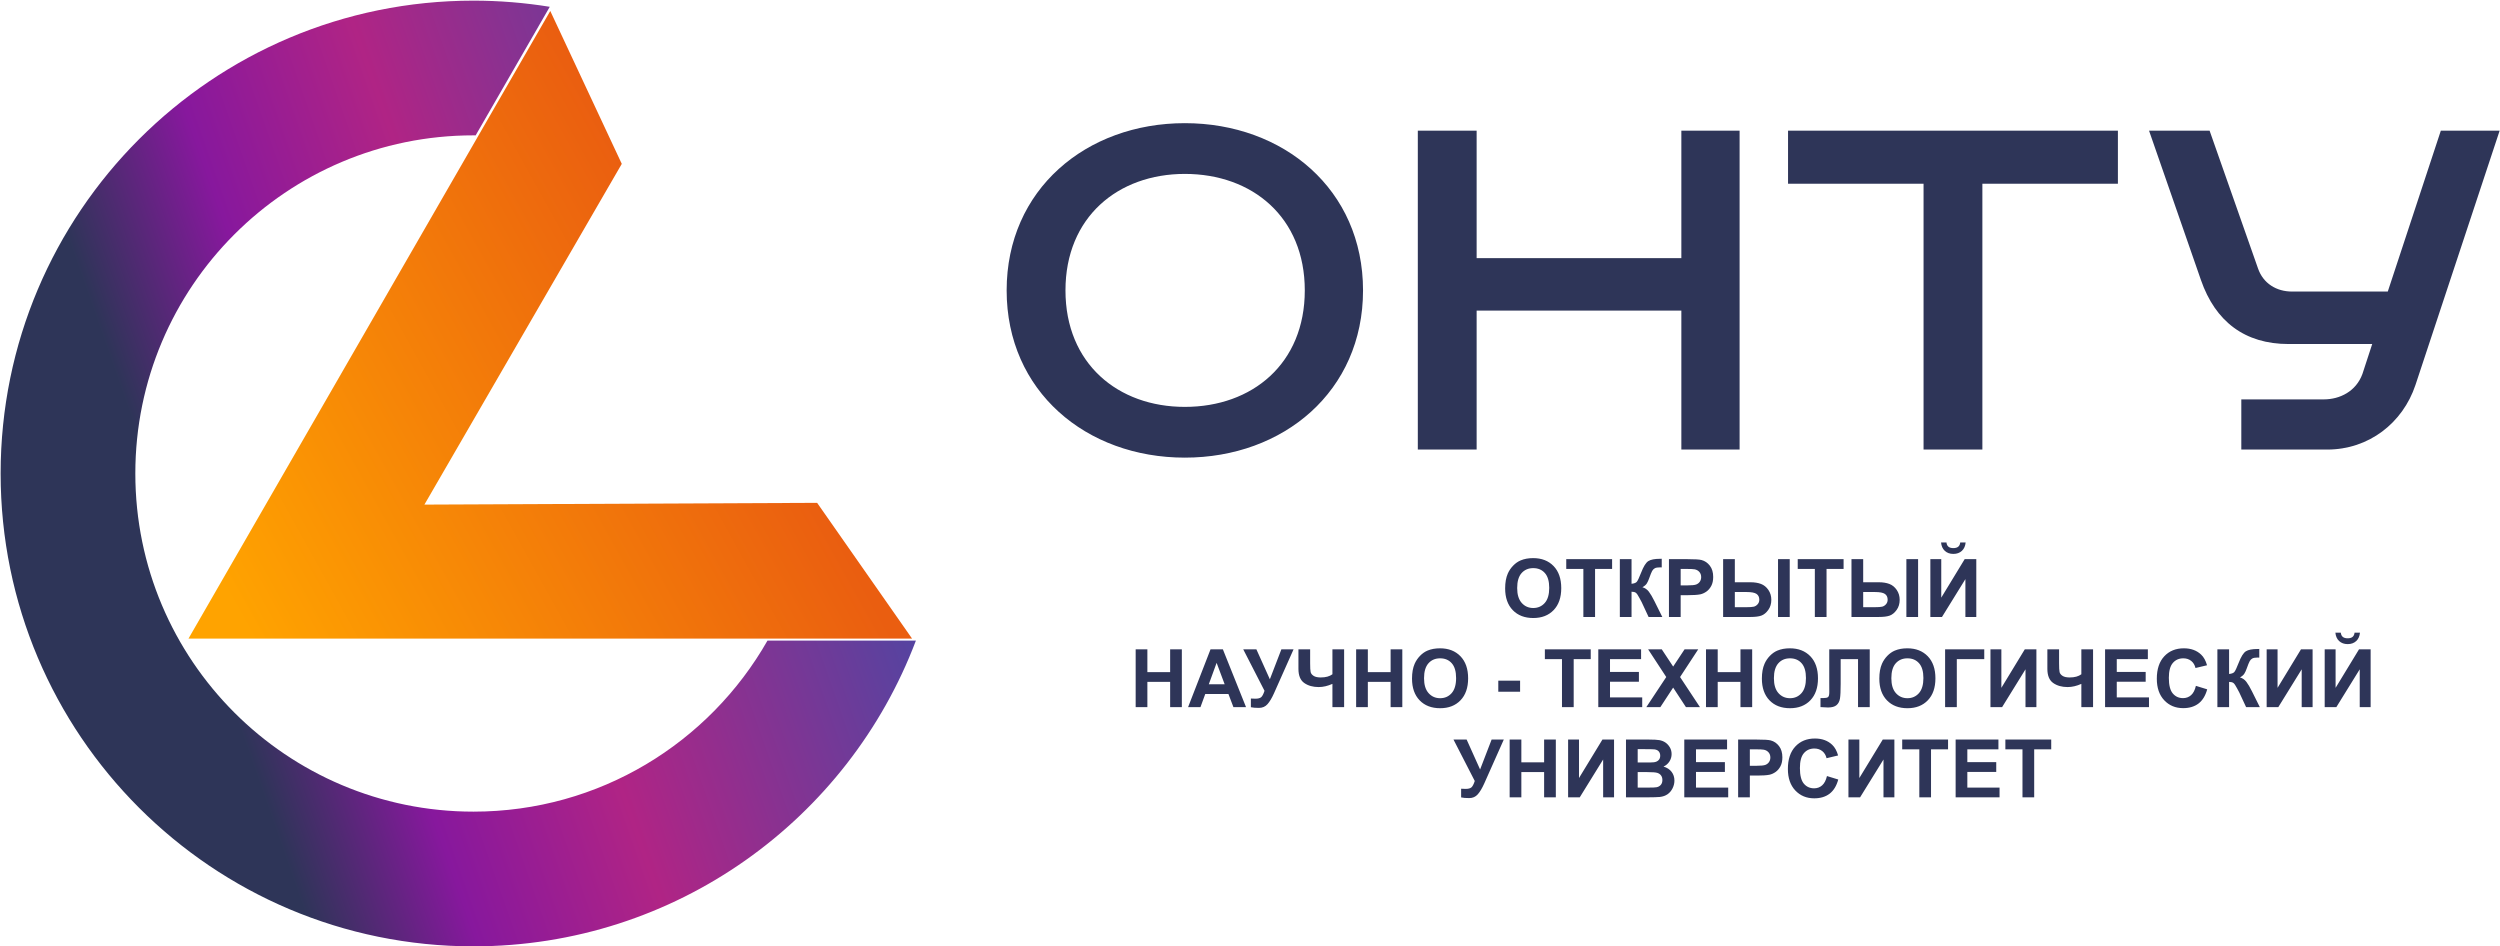
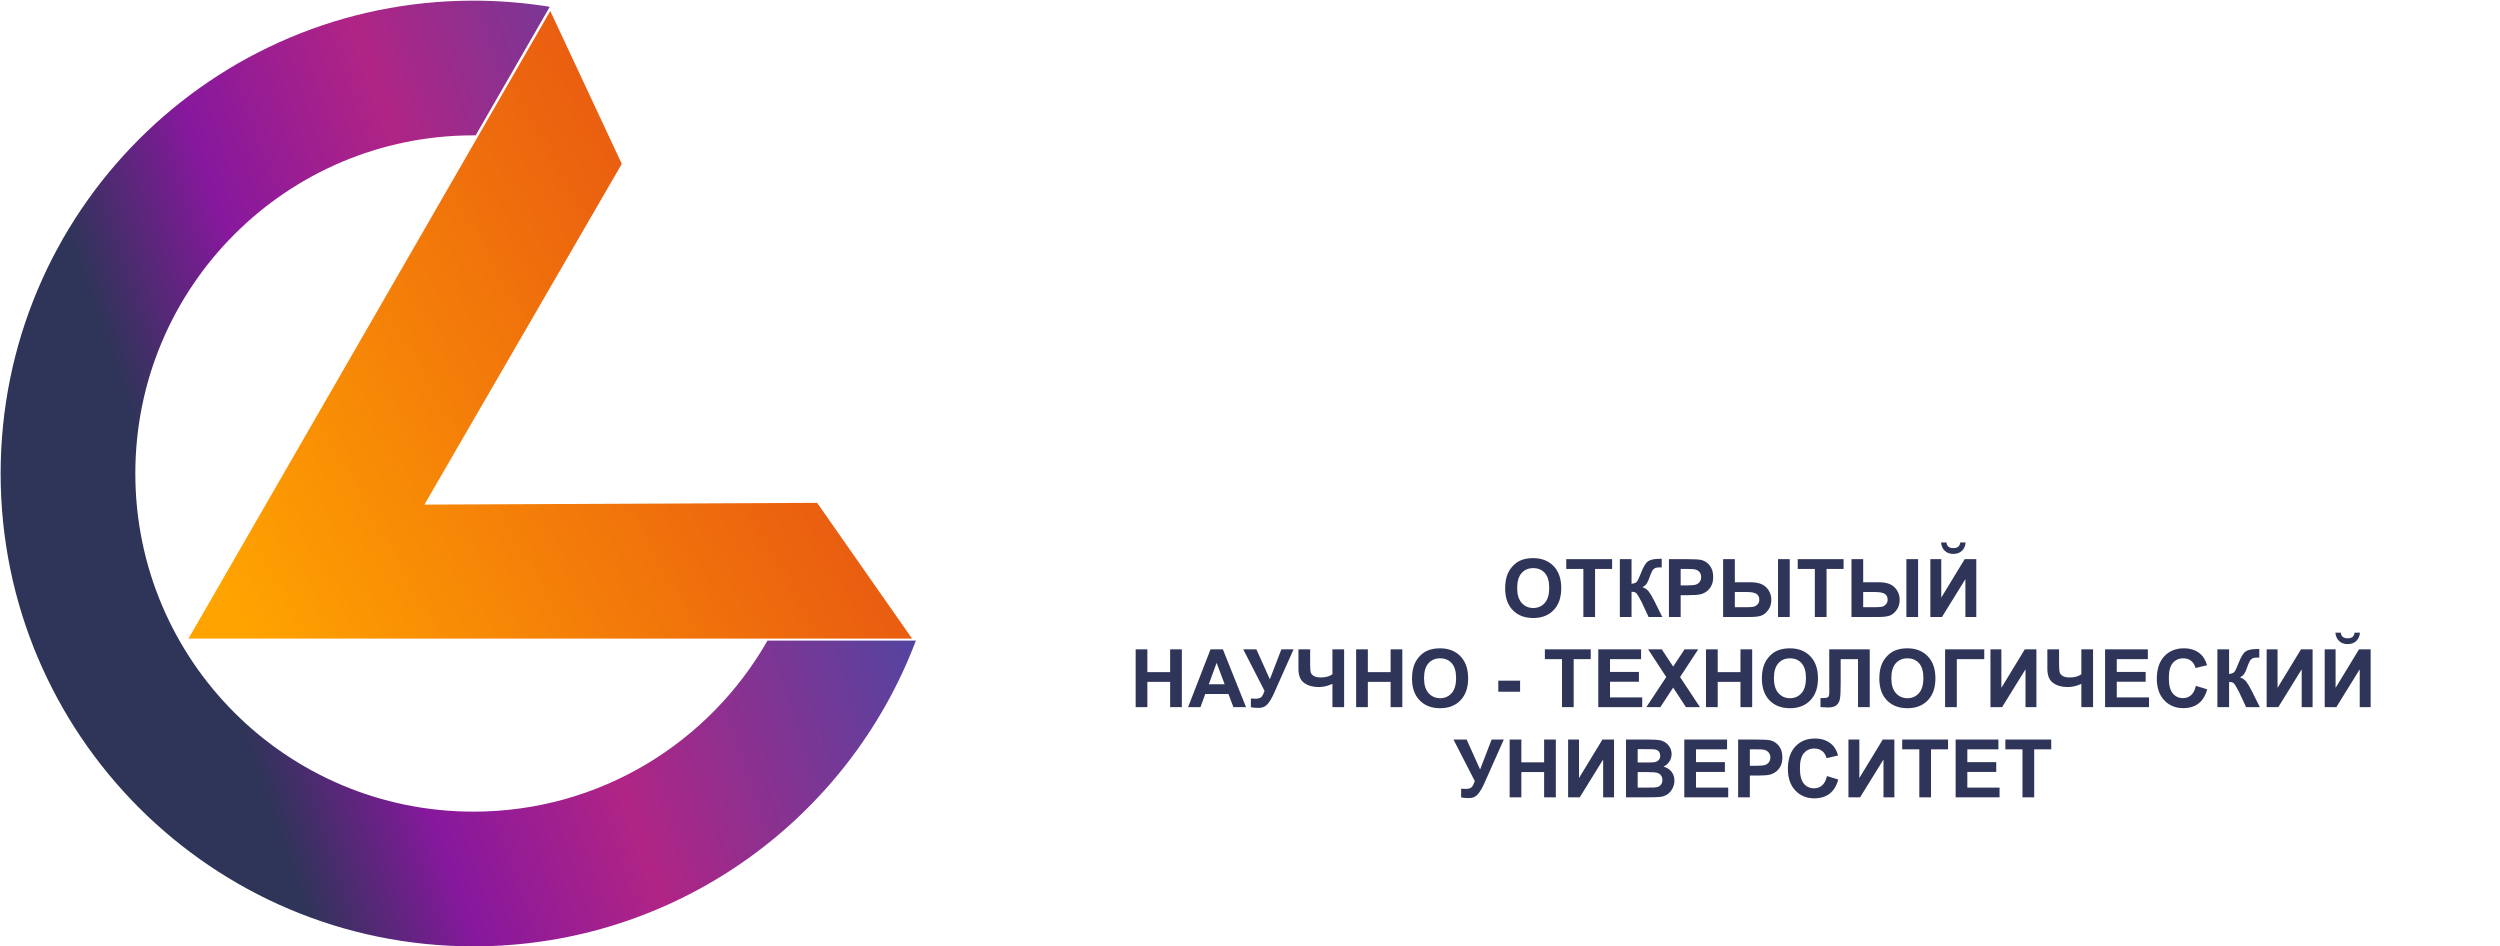
<svg xmlns="http://www.w3.org/2000/svg" width="3664" height="1387" viewBox="0 0 3664 1387" fill="none">
-   <path d="M1561.55 425.611C1561.55 318.27 1638.46 254.88 1736.5 254.88C1835.38 254.88 1912.3 318.27 1912.3 425.611C1912.3 532.947 1835.38 596.335 1736.5 596.335C1638.46 596.335 1561.55 532.947 1561.55 425.611V425.611ZM1997.66 425.611C1997.66 277.699 1881.03 180.508 1736.5 180.508C1591.98 180.508 1475.34 277.699 1475.34 425.611C1475.34 573.515 1591.98 670.715 1736.5 670.715C1881.03 670.715 1997.66 573.515 1997.66 425.611V425.611ZM2077.95 191.491V658.881H2164.16V455.188H2464.19V658.881H2549.56V191.491H2464.19V378.283H2164.16V191.491H2077.95ZM2620.55 191.491V269.247H2819.17V658.881H2905.37V269.247H3104V191.491H2620.55V191.491ZM3149.63 191.491L3225.7 410.394C3246.82 471.248 3289.93 504.209 3354.16 504.209H3476.71L3462.34 548.162C3453.05 573.516 3429.38 585.349 3405.72 585.349H3284.86V658.881H3410.79C3471.65 658.881 3521.51 620.002 3540.1 564.221L3663.49 191.491H3577.29L3499.53 427.303H3359.23C3336.41 427.303 3316.98 415.467 3309.37 393.492L3238.37 191.491H3149.63Z" fill="#2E3558" />
  <path fill-rule="evenodd" clip-rule="evenodd" d="M693.924 0.943C731.995 0.943 769.333 4.062 805.733 9.967L697.107 198.41C696.045 198.402 694.989 198.368 693.924 198.368C420.222 198.368 198.345 420.25 198.345 693.956C198.345 967.662 420.222 1189.54 693.924 1189.54C878.532 1189.54 1039.55 1088.59 1124.82 938.89H1342.34C1243.38 1200.74 990.421 1386.97 693.924 1386.97C311.191 1386.97 0.92 1076.69 0.92 693.956C0.92 311.215 311.191 0.943 693.924 0.943Z" fill="url(#paint0_linear_331_985)" />
  <path fill-rule="evenodd" clip-rule="evenodd" d="M806.476 16.082L911.281 240.164L622.012 739.554L1197.58 736.967L1336.7 935.902H276.246L806.476 16.082Z" fill="url(#paint1_linear_331_985)" />
  <path d="M2205.94 862.384C2205.94 853.744 2207.24 846.492 2209.82 840.609C2211.73 836.292 2214.38 832.409 2217.72 828.977C2221.05 825.545 2224.69 822.998 2228.66 821.327C2233.94 819.098 2240.04 817.97 2246.94 817.97C2259.44 817.97 2269.42 821.856 2276.93 829.604C2284.43 837.379 2288.17 848.163 2288.17 861.994C2288.17 875.7 2284.45 886.429 2277.02 894.155C2269.58 901.909 2259.62 905.771 2247.17 905.771C2234.57 905.771 2224.54 901.922 2217.1 894.209C2209.67 886.524 2205.94 875.915 2205.94 862.384ZM2223.57 861.813C2223.57 871.418 2225.8 878.694 2230.24 883.663C2234.67 888.612 2240.31 891.098 2247.13 891.098C2253.97 891.098 2259.58 888.633 2263.98 883.727C2268.36 878.792 2270.54 871.418 2270.54 861.577C2270.54 851.85 2268.41 844.598 2264.14 839.822C2259.87 835.033 2254.21 832.645 2247.13 832.645C2240.07 832.645 2234.38 835.068 2230.06 839.905C2225.74 844.75 2223.57 852.052 2223.57 861.813V861.813ZM2320.58 904.233V833.827H2295.49V819.51H2362.7V833.827H2337.73V904.233H2320.58ZM2374.03 819.51H2391.19V855.595C2395 855.207 2397.58 854.238 2398.93 852.644C2400.26 851.063 2402.36 846.665 2405.16 839.445C2408.68 830.278 2412.26 824.557 2415.83 822.328C2419.38 820.1 2425.07 818.979 2432.96 818.979C2433.35 818.979 2434.19 818.96 2435.44 818.918V831.58L2433.02 831.524C2429.51 831.524 2426.95 831.955 2425.33 832.818C2423.71 833.689 2422.41 835.012 2421.4 836.786C2420.4 838.563 2418.93 842.21 2416.97 847.73C2415.92 850.668 2414.8 853.111 2413.58 855.088C2412.37 857.059 2410.22 858.91 2407.14 860.65C2410.95 861.715 2414.1 863.901 2416.58 867.174C2419.06 870.451 2421.78 875.068 2424.74 881.039L2436.28 904.233H2416.16L2406 882.418C2405.84 882.104 2405.51 881.512 2405.02 880.627C2404.82 880.33 2404.11 878.994 2402.89 876.64C2400.72 872.457 2398.95 869.859 2397.56 868.815C2396.16 867.763 2394.05 867.235 2391.19 867.195V904.233H2374.03V819.51V819.51ZM2446.02 904.233V819.51H2473.45C2483.84 819.51 2490.6 819.927 2493.76 820.769C2498.61 822.057 2502.67 824.815 2505.95 829.075C2509.22 833.333 2510.86 838.834 2510.86 845.586C2510.86 850.787 2509.91 855.151 2508.04 858.695C2506.15 862.244 2503.76 865.022 2500.86 867.062C2497.96 869.073 2495 870.409 2492 871.057C2487.92 871.872 2482.03 872.281 2474.3 872.281H2463.18V904.233H2446.02V904.233ZM2463.18 833.827V857.962H2472.5C2479.23 857.962 2483.71 857.51 2485.97 856.626C2488.24 855.741 2490.01 854.357 2491.3 852.442C2492.58 850.548 2493.23 848.365 2493.23 845.836C2493.23 842.739 2492.32 840.197 2490.53 838.186C2488.72 836.175 2486.45 834.908 2483.66 834.398C2481.63 834.024 2477.55 833.827 2471.4 833.827H2463.18V833.827ZM2525.41 819.51H2542.57V853.356H2565.43C2571.42 853.356 2576.59 854.182 2580.91 855.818C2585.22 857.454 2588.84 860.371 2591.74 864.589C2594.61 868.815 2596.05 873.66 2596.05 879.145C2596.05 884.888 2594.55 889.818 2591.55 893.972C2588.54 898.116 2585.2 900.857 2581.51 902.201C2577.85 903.559 2572.47 904.233 2565.39 904.233H2525.41V819.51V819.51ZM2542.57 889.916H2559.25C2564.56 889.916 2568.27 889.658 2570.38 889.143C2572.47 888.633 2574.34 887.451 2575.98 885.613C2577.61 883.783 2578.43 881.554 2578.43 878.909C2578.43 875.163 2577.08 872.345 2574.42 870.473C2571.73 868.592 2566.9 867.673 2559.94 867.673H2542.57V889.916ZM2605.87 819.51H2623.03V904.233H2605.87V819.51ZM2659.83 904.233V833.827H2634.75V819.51H2701.96V833.827H2676.98V904.233H2659.83ZM2713.53 819.51H2730.69V853.356H2753.55C2759.54 853.356 2764.7 854.182 2769.03 855.818C2773.34 857.454 2776.95 860.371 2779.85 864.589C2782.73 868.815 2784.17 873.66 2784.17 879.145C2784.17 884.888 2782.67 889.818 2779.67 893.972C2776.66 898.116 2773.32 900.857 2769.63 902.201C2765.96 903.559 2760.58 904.233 2753.5 904.233H2713.53V819.51ZM2730.69 889.916H2747.37C2752.67 889.916 2756.38 889.658 2758.49 889.143C2760.58 888.633 2762.46 887.451 2764.09 885.613C2765.73 883.783 2766.53 881.554 2766.53 878.909C2766.53 875.163 2765.2 872.345 2762.54 870.473C2759.85 868.592 2755.02 867.673 2748.06 867.673H2730.69V889.916V889.916ZM2793.99 819.51H2811.15V904.233H2793.99V819.51ZM2829.13 819.51H2845.11V875.915L2879.42 819.51H2896.46V904.233H2880.49V848.739L2846.17 904.233H2829.13V819.51ZM2872.91 795.012H2880.84C2880.38 800.242 2878.53 804.362 2875.32 807.342C2872.11 810.32 2867.94 811.818 2862.83 811.818C2857.7 811.818 2853.55 810.32 2850.33 807.342C2847.12 804.362 2845.26 800.242 2844.81 795.012H2852.74C2853.01 797.734 2853.96 799.809 2855.61 801.209C2857.27 802.609 2859.68 803.304 2862.83 803.304C2865.97 803.304 2868.37 802.609 2870.03 801.209C2871.69 799.809 2872.64 797.734 2872.91 795.012V795.012ZM1664.43 1036.42V951.703H1681.59V985.068H1714.96V951.703H1732.11V1036.42H1714.96V999.387H1681.59V1036.42H1664.43ZM1826.2 1036.42H1807.72L1800.4 1017.14H1766.42L1759.39 1036.42H1741.24L1774.13 951.703H1792.26L1826.2 1036.42ZM1794.84 1002.82L1783.07 971.46L1771.63 1002.82H1794.84V1002.82ZM1822.11 951.703H1841.38L1861.1 995.557L1877.98 951.703H1895.83L1867.17 1016.09C1864.06 1023.07 1860.88 1028.37 1857.65 1032.03C1854.41 1035.68 1850.26 1037.49 1845.13 1037.49C1840.08 1037.49 1836.13 1037.15 1833.29 1036.5V1023.77C1835.72 1023.92 1837.91 1024 1839.87 1024C1843.8 1024 1846.64 1023.27 1848.36 1021.83C1850.06 1020.37 1851.71 1017.23 1853.27 1012.45L1822.11 951.703ZM1902.99 951.703H1920.14V971.917C1920.14 978.462 1920.39 982.799 1920.87 984.929C1921.34 987.078 1922.79 988.938 1925.18 990.51C1927.54 992.091 1931.05 992.877 1935.66 992.877C1939.31 992.877 1942.56 992.489 1945.43 991.695C1948.26 990.909 1950.73 989.745 1952.8 988.207V951.703H1969.95V1036.42H1952.8V1002.29C1949.34 1003.83 1945.92 1004.99 1942.56 1005.78C1939.22 1006.56 1935.92 1006.96 1932.68 1006.96C1924.25 1006.96 1917.18 1004.97 1911.5 1000.98C1905.83 996.999 1902.99 990.101 1902.99 980.278V951.703ZM1987.55 1036.42V951.703H2004.71V985.068H2038.08V951.703H2055.23V1036.42H2038.08V999.387H2004.71V1036.42H1987.55ZM2069.45 994.577C2069.45 985.939 2070.75 978.677 2073.33 972.801C2075.25 968.485 2077.89 964.593 2081.22 961.169C2084.55 957.738 2088.2 955.19 2092.16 953.512C2097.46 951.286 2103.55 950.165 2110.45 950.165C2122.95 950.165 2132.93 954.048 2140.44 961.796C2147.94 969.571 2151.69 980.355 2151.69 994.178C2151.69 1007.89 2147.96 1018.61 2140.52 1026.35C2133.09 1034.1 2123.13 1037.96 2110.69 1037.96C2098.08 1037.96 2088.04 1034.12 2080.61 1026.4C2073.18 1018.72 2069.45 1008.1 2069.45 994.577V994.577ZM2087.07 994.006C2087.07 1003.61 2089.31 1010.89 2093.74 1015.85C2098.18 1020.81 2103.82 1023.29 2110.65 1023.29C2117.49 1023.29 2123.09 1020.83 2127.49 1015.91C2131.86 1010.98 2134.06 1003.61 2134.06 993.761C2134.06 984.045 2131.92 976.783 2127.65 972.015C2123.38 967.218 2117.72 964.838 2110.65 964.838C2103.59 964.838 2097.89 967.26 2093.57 972.092C2089.25 976.945 2087.07 984.239 2087.07 994.006V994.006ZM2195.9 1013.82V997.613H2227.85V1013.82H2195.9ZM2289.24 1036.42V966.022H2264.16V951.703H2331.37V966.022H2306.4V1036.42H2289.24ZM2342.46 1036.42V951.703H2405.18V966.022H2359.62V984.831H2401.98V999.151H2359.62V1022.1H2406.83V1036.42H2342.46V1036.42ZM2412.81 1036.42L2442.06 992.253L2415.53 951.703H2435.51L2452.19 976.924L2468.88 951.703H2488.89L2462.31 992.266L2491.49 1036.42H2470.95L2452.17 1007.73L2433.37 1036.42H2412.81V1036.42ZM2500.31 1036.42V951.703H2517.47V985.068H2550.83V951.703H2567.99V1036.42H2550.83V999.387H2517.47V1036.42H2500.31ZM2582.21 994.577C2582.21 985.939 2583.51 978.677 2586.1 972.801C2588 968.485 2590.65 964.593 2593.98 961.169C2597.32 957.738 2600.96 955.19 2604.93 953.512C2610.22 951.286 2616.31 950.165 2623.21 950.165C2635.71 950.165 2645.69 954.048 2653.21 961.796C2660.7 969.571 2664.44 980.355 2664.44 994.178C2664.44 1007.89 2660.72 1018.61 2653.28 1026.35C2645.85 1034.1 2635.89 1037.96 2623.44 1037.96C2610.84 1037.96 2600.8 1034.12 2593.37 1026.4C2585.94 1018.72 2582.21 1008.1 2582.21 994.577V994.577ZM2599.84 994.006C2599.84 1003.61 2602.07 1010.89 2606.51 1015.85C2610.94 1020.81 2616.58 1023.29 2623.41 1023.29C2630.25 1023.29 2635.85 1020.83 2640.24 1015.91C2644.62 1010.98 2646.81 1003.61 2646.81 993.761C2646.81 984.045 2644.68 976.783 2640.41 972.015C2636.15 967.218 2630.49 964.838 2623.41 964.838C2616.34 964.838 2610.65 967.26 2606.33 972.092C2602.01 976.945 2599.84 984.239 2599.84 994.006V994.006ZM2680.95 951.703H2740.29V1036.42H2723.13V966.022H2697.69V1002.18C2697.69 1012.54 2697.33 1019.78 2696.65 1023.86C2695.96 1027.96 2694.29 1031.18 2691.6 1033.46C2688.92 1035.75 2684.74 1036.9 2679.04 1036.9C2677.03 1036.9 2673.4 1036.7 2668.11 1036.32V1023.05L2671.94 1023.11C2675.51 1023.11 2677.93 1022.64 2679.15 1021.67C2680.4 1020.7 2681.01 1018.34 2681.01 1014.58L2680.95 1000.01V951.703V951.703ZM2754.33 994.577C2754.33 985.939 2755.63 978.677 2758.22 972.801C2760.13 968.485 2762.77 964.593 2766.1 961.169C2769.44 957.738 2773.08 955.19 2777.05 953.512C2782.33 951.286 2788.43 950.165 2795.33 950.165C2807.84 950.165 2817.81 954.048 2825.33 961.796C2832.82 969.571 2836.56 980.355 2836.56 994.178C2836.56 1007.89 2832.84 1018.61 2825.41 1026.35C2817.97 1034.1 2808.01 1037.96 2795.57 1037.96C2782.96 1037.96 2772.92 1034.12 2765.49 1026.4C2758.06 1018.72 2754.33 1008.1 2754.33 994.577V994.577ZM2771.96 994.006C2771.96 1003.61 2774.19 1010.89 2778.63 1015.85C2783.07 1020.81 2788.7 1023.29 2795.53 1023.29C2802.37 1023.29 2807.97 1020.83 2812.37 1015.91C2816.74 1010.98 2818.93 1003.61 2818.93 993.761C2818.93 984.045 2816.81 976.783 2812.53 972.015C2808.26 967.218 2802.61 964.838 2795.53 964.838C2788.47 964.838 2782.77 967.26 2778.44 972.092C2774.13 976.945 2771.96 984.239 2771.96 994.006ZM2850.74 951.703H2908.13V966.022H2867.9V1036.42H2850.74V951.703ZM2917.22 951.703H2933.2V1008.1L2967.51 951.703H2984.55V1036.42H2968.57V980.932L2934.26 1036.42H2917.22V951.703ZM3000.62 951.703H3017.78V971.917C3017.78 978.462 3018.02 982.799 3018.51 984.929C3018.99 987.078 3020.42 988.938 3022.81 990.51C3025.18 992.091 3028.69 992.877 3033.3 992.877C3036.95 992.877 3040.2 992.489 3043.06 991.695C3045.9 990.909 3048.37 989.745 3050.43 988.207V951.703H3067.59V1036.42H3050.43V1002.29C3046.97 1003.83 3043.56 1004.99 3040.2 1005.78C3036.85 1006.56 3033.55 1006.96 3030.32 1006.96C3021.88 1006.96 3014.82 1004.97 3009.14 1000.98C3003.46 996.999 3000.62 990.101 3000.62 980.278V951.703ZM3085.19 1036.42V951.703H3147.9V966.022H3102.34V984.831H3144.7V999.151H3102.34V1022.1H3149.56V1036.42H3085.19V1036.42ZM3218.3 1005.19L3234.87 1010.28C3232.32 1019.6 3228.08 1026.52 3222.17 1031.06C3216.25 1035.58 3208.75 1037.85 3199.67 1037.85C3188.4 1037.85 3179.15 1034 3171.9 1026.31C3164.66 1018.61 3161.03 1008.1 3161.03 994.75C3161.03 980.648 3164.68 969.683 3171.96 961.873C3179.23 954.069 3188.81 950.165 3200.69 950.165C3211.06 950.165 3219.49 953.241 3225.95 959.374C3229.82 963 3232.7 968.208 3234.63 975.008L3217.71 979.033C3216.7 974.66 3214.61 971.186 3211.44 968.647C3208.24 966.099 3204.38 964.838 3199.84 964.838C3193.55 964.838 3188.44 967.088 3184.54 971.598C3180.62 976.095 3178.66 983.389 3178.66 993.49C3178.66 1004.18 3180.59 1011.81 3184.45 1016.35C3188.31 1020.9 3193.31 1023.17 3199.49 1023.17C3204.04 1023.17 3207.97 1021.73 3211.24 1018.83C3214.52 1015.93 3216.88 1011.4 3218.3 1005.19V1005.19ZM3249.8 951.703H3266.95V987.79C3270.76 987.4 3273.35 986.433 3274.68 984.831C3276.03 983.259 3278.11 978.857 3280.91 971.64C3284.44 962.466 3288.01 956.75 3291.58 954.521C3295.13 952.295 3300.83 951.166 3308.72 951.166C3309.12 951.166 3309.94 951.145 3311.21 951.11V963.773L3308.78 963.711C3305.27 963.711 3302.71 964.15 3301.08 965.013C3299.47 965.882 3298.17 967.204 3297.17 968.981C3296.16 970.756 3294.68 974.395 3292.73 979.922C3291.68 982.86 3290.56 985.304 3289.33 987.275C3288.13 989.251 3285.98 991.103 3282.9 992.842C3286.71 993.902 3289.85 996.094 3292.33 999.366C3294.82 1002.64 3297.54 1007.25 3300.49 1013.23L3312.03 1036.42H3291.92L3281.76 1014.61C3281.6 1014.3 3281.27 1013.71 3280.78 1012.81C3280.58 1012.52 3279.87 1011.18 3278.65 1008.83C3276.48 1004.65 3274.7 1002.05 3273.32 1001C3271.92 999.958 3269.81 999.422 3266.95 999.387V1036.42H3249.8V951.703V951.703ZM3322.01 951.703H3337.99V1008.1L3372.3 951.703H3389.34V1036.42H3373.36V980.932L3339.05 1036.42H3322.01V951.703ZM3407.07 951.703H3423.04V1008.1L3457.35 951.703H3474.4V1036.42H3458.42V980.932L3424.11 1036.42H3407.07V951.703ZM3450.85 927.207H3458.77C3458.32 932.434 3456.47 936.554 3453.25 939.534C3450.04 942.507 3445.87 944.01 3440.77 944.01C3435.64 944.01 3431.48 942.507 3428.27 939.534C3425.05 936.554 3423.2 932.434 3422.74 927.207H3430.67C3430.95 929.927 3431.9 932.001 3433.55 933.401C3435.2 934.801 3437.61 935.489 3440.77 935.489C3443.9 935.489 3446.31 934.801 3447.97 933.401C3449.62 932.001 3450.57 929.927 3450.85 927.207V927.207ZM2130.24 1083.9H2149.51L2169.23 1127.75L2186.11 1083.9H2203.96L2175.31 1148.28C2172.19 1155.26 2169.01 1160.57 2165.78 1164.21C2162.55 1167.86 2158.39 1169.68 2153.25 1169.68C2148.21 1169.68 2144.26 1169.34 2141.43 1168.69V1155.95C2143.85 1156.11 2146.03 1156.19 2147.99 1156.19C2151.94 1156.19 2154.78 1155.46 2156.49 1154.02C2158.19 1152.56 2159.85 1149.43 2161.41 1144.63L2130.24 1083.9ZM2212.54 1168.61V1083.9H2229.69V1117.26H2263.06V1083.9H2280.22V1168.61H2263.06V1131.58H2229.69V1168.61H2212.54ZM2298.22 1083.9H2314.19V1140.29L2348.51 1083.9H2365.55V1168.61H2349.57V1113.12L2315.26 1168.61H2298.22V1083.9ZM2383.04 1083.9H2416.92C2423.64 1083.9 2428.63 1084.17 2431.93 1084.72C2435.24 1085.3 2438.18 1086.46 2440.78 1088.21C2443.39 1089.99 2445.56 1092.33 2447.29 1095.27C2449.03 1098.21 2449.9 1101.52 2449.9 1105.18C2449.9 1109.12 2448.83 1112.76 2446.7 1116.06C2444.57 1119.37 2441.67 1121.83 2438.03 1123.49C2443.17 1125.01 2447.11 1127.57 2449.9 1131.21C2452.66 1134.83 2454.04 1139.09 2454.04 1144C2454.04 1147.87 2453.15 1151.61 2451.36 1155.26C2449.56 1158.91 2447.11 1161.83 2444 1164.02C2440.9 1166.19 2437.08 1167.53 2432.52 1168.04C2429.68 1168.34 2422.8 1168.54 2411.89 1168.61H2383.04V1083.9V1083.9ZM2400.2 1097.97V1117.5H2411.4C2418.05 1117.5 2422.19 1117.4 2423.81 1117.2C2426.72 1116.86 2429.03 1115.86 2430.7 1114.18C2432.39 1112.51 2433.21 1110.32 2433.21 1107.6C2433.21 1104.98 2432.48 1102.87 2431.04 1101.23C2429.6 1099.59 2427.45 1098.61 2424.61 1098.27C2422.91 1098.07 2418.05 1097.97 2410.02 1097.97H2400.2V1097.97ZM2400.2 1131.58V1154.29H2416.05C2422.21 1154.29 2426.13 1154.12 2427.79 1153.78C2430.33 1153.31 2432.4 1152.18 2434 1150.39C2435.6 1148.58 2436.4 1146.19 2436.4 1143.18C2436.4 1140.61 2435.79 1138.46 2434.55 1136.69C2433.33 1134.91 2431.53 1133.61 2429.21 1132.8C2426.88 1131.99 2421.81 1131.58 2414.03 1131.58H2400.2V1131.58ZM2468.49 1168.61V1083.9H2531.2V1098.21H2485.65V1117.02H2528.01V1131.34H2485.65V1154.29H2532.86V1168.61H2468.49V1168.61ZM2547.41 1168.61V1083.9H2574.85C2585.24 1083.9 2592 1084.31 2595.15 1085.16C2600 1086.44 2604.07 1089.2 2607.34 1093.46C2610.61 1097.72 2612.25 1103.22 2612.25 1109.97C2612.25 1115.17 2611.31 1119.53 2609.43 1123.08C2607.54 1126.63 2605.15 1129.41 2602.26 1131.44C2599.36 1133.45 2596.4 1134.79 2593.4 1135.44C2589.32 1136.25 2583.42 1136.67 2575.7 1136.67H2564.57V1168.61H2547.41V1168.61ZM2564.57 1098.21V1122.35H2573.9C2580.63 1122.35 2585.1 1121.89 2587.36 1121.01C2589.63 1120.12 2591.41 1118.74 2592.69 1116.82C2593.97 1114.94 2594.62 1112.74 2594.62 1110.22C2594.62 1107.13 2593.72 1104.58 2591.92 1102.57C2590.1 1100.56 2587.84 1099.29 2585.06 1098.78C2583.03 1098.4 2578.95 1098.21 2572.79 1098.21H2564.57V1098.21ZM2677.59 1137.38L2694.15 1142.46C2691.61 1151.79 2687.37 1158.72 2681.46 1163.25C2675.54 1167.77 2668.04 1170.03 2658.95 1170.03C2647.7 1170.03 2638.44 1166.19 2631.18 1158.5C2623.95 1150.81 2620.32 1140.29 2620.32 1126.94C2620.32 1112.84 2623.97 1101.88 2631.25 1094.07C2638.52 1086.26 2648.11 1082.36 2659.98 1082.36C2670.35 1082.36 2678.78 1085.43 2685.24 1091.56C2689.11 1095.19 2691.98 1100.4 2693.92 1107.2L2677 1111.23C2675.99 1106.85 2673.9 1103.38 2670.73 1100.83C2667.53 1098.29 2663.66 1097.02 2659.13 1097.02C2652.84 1097.02 2647.73 1099.27 2643.82 1103.79C2639.91 1108.29 2637.95 1115.58 2637.95 1125.68C2637.95 1136.37 2639.88 1144 2643.73 1148.54C2647.59 1153.1 2652.6 1155.36 2658.78 1155.36C2663.33 1155.36 2667.26 1153.93 2670.52 1151.02C2673.8 1148.12 2676.17 1143.59 2677.59 1137.38V1137.38ZM2709.08 1083.9H2725.05V1140.29L2759.36 1083.9H2776.4V1168.61H2760.44V1113.12L2726.12 1168.61H2709.08V1083.9V1083.9ZM2812.95 1168.61V1098.21H2787.87V1083.9H2855.07V1098.21H2830.11V1168.61H2812.95ZM2866.18 1168.61V1083.9H2928.89V1098.21H2883.33V1117.02H2925.69V1131.34H2883.33V1154.29H2930.55V1168.61H2866.18V1168.61ZM2964.15 1168.61V1098.21H2939.07V1083.9H3006.27V1098.21H2981.31V1168.61H2964.15Z" fill="#2E3558" />
  <defs>
    <linearGradient id="paint0_linear_331_985" x1="343.499" y1="1044.39" x2="1342.35" y2="693.968" gradientUnits="userSpaceOnUse">
      <stop stop-color="#2E3558" />
      <stop offset="0.212" stop-color="#87189D" />
      <stop offset="0.471" stop-color="#B02485" />
      <stop offset="1" stop-color="#4549A5" />
    </linearGradient>
    <linearGradient id="paint1_linear_331_985" x1="1044.07" y1="454.397" x2="323.131" y2="854.552" gradientUnits="userSpaceOnUse">
      <stop stop-color="#EA5E10" />
      <stop offset="1" stop-color="#FFA300" />
    </linearGradient>
  </defs>
</svg>